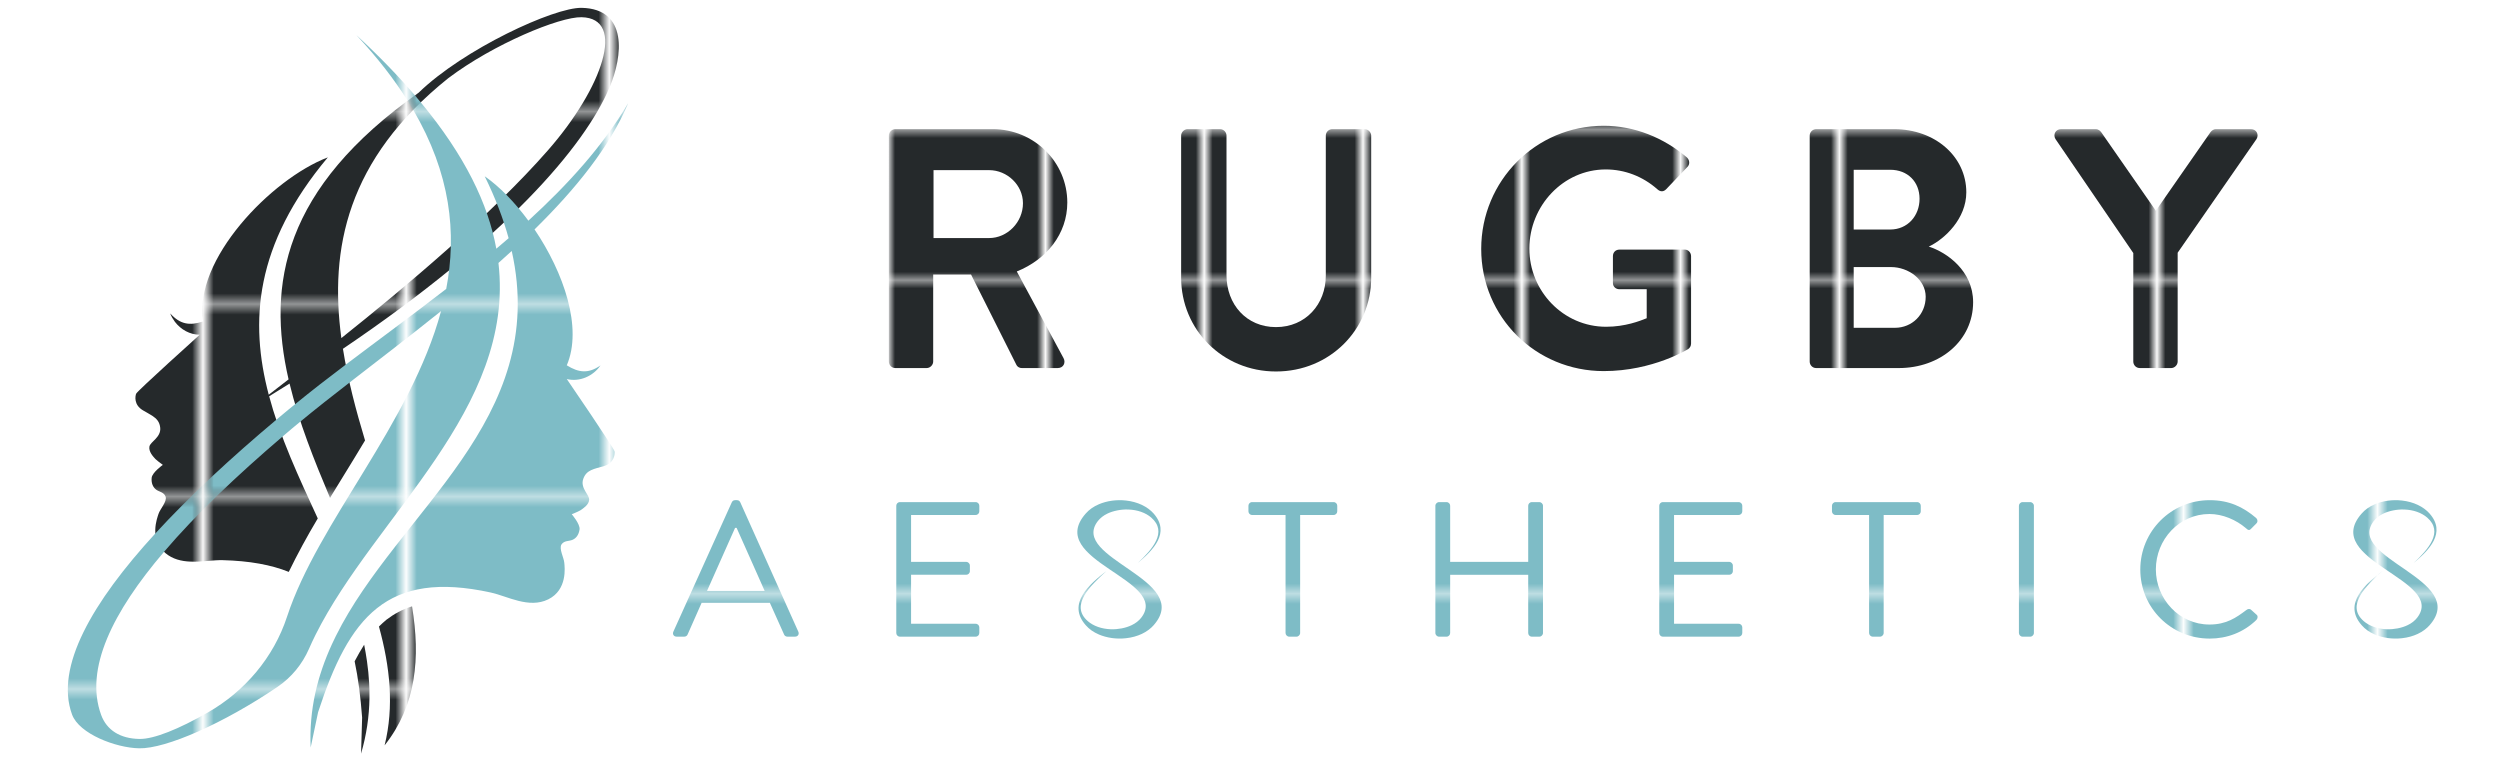
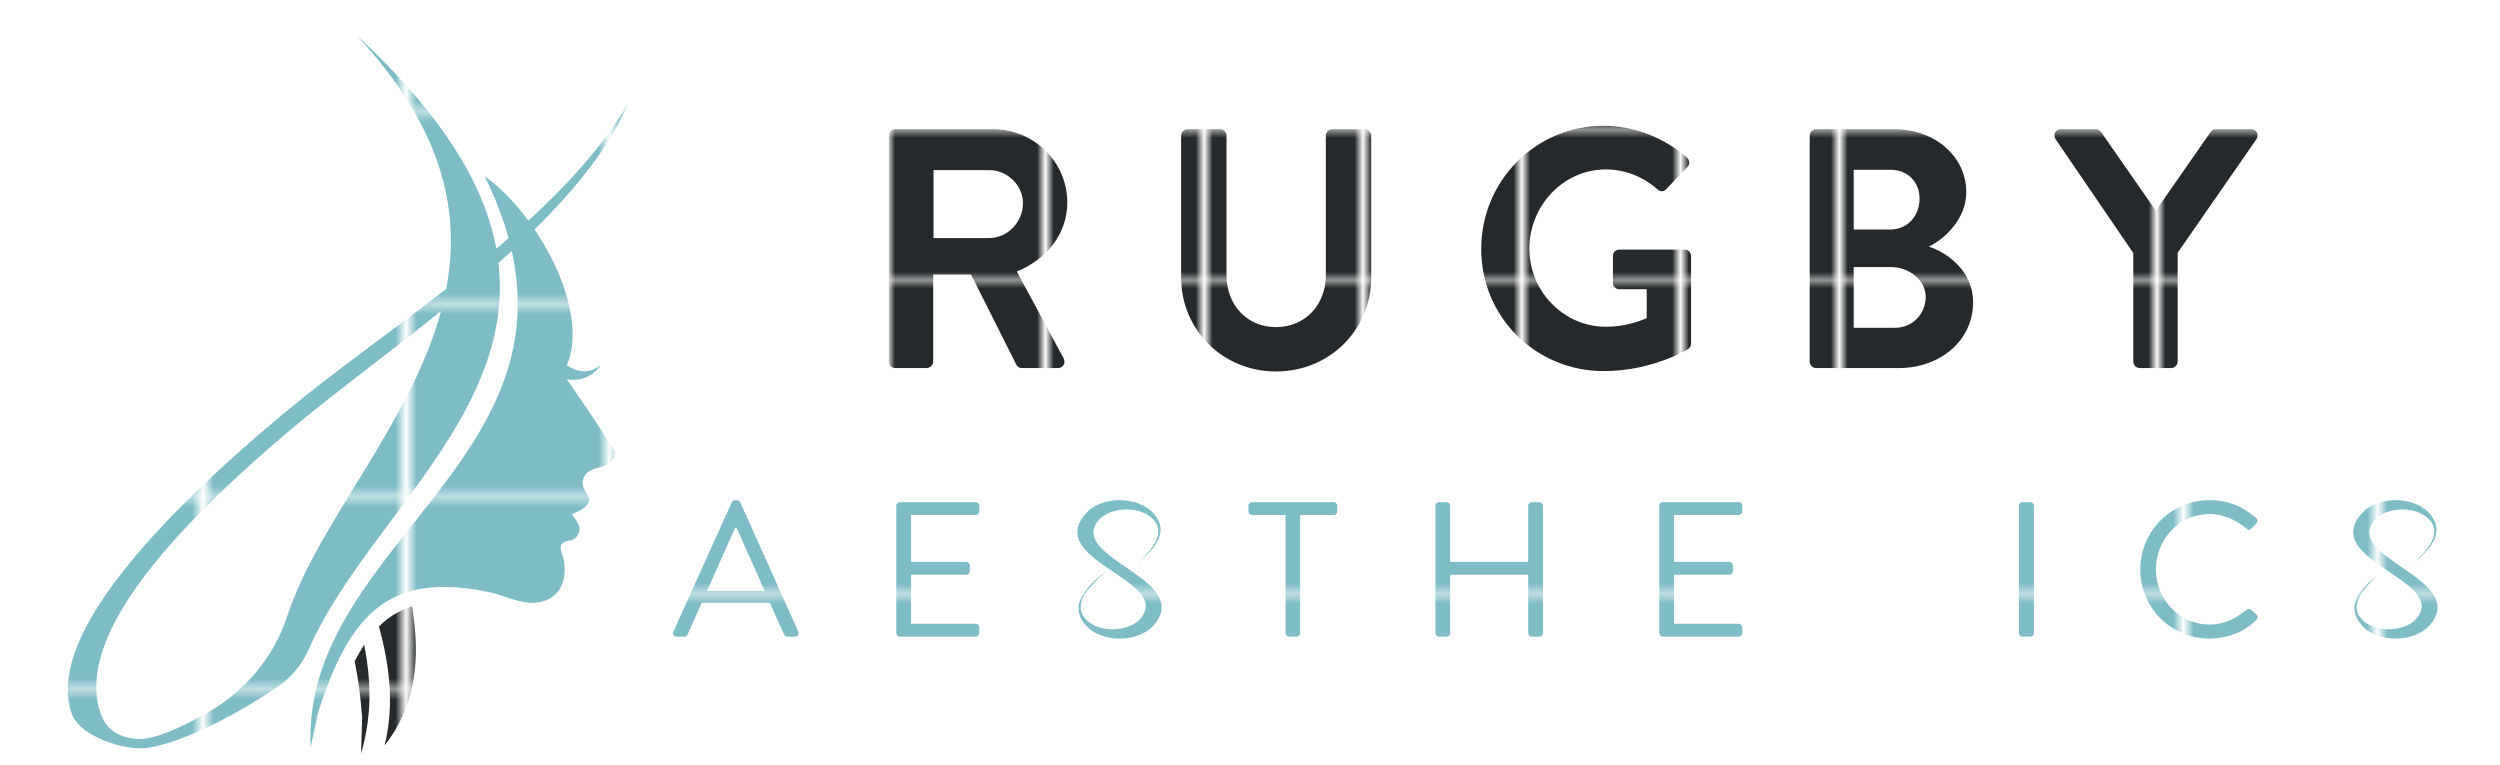
<svg xmlns="http://www.w3.org/2000/svg" xmlns:xlink="http://www.w3.org/1999/xlink" version="1.1" id="Layer_1" x="0px" y="0px" width="245px" height="75px" viewBox="0 0 245 75" enable-background="new 0 0 245 75" xml:space="preserve">
  <pattern width="18.032" height="17.5" patternUnits="userSpaceOnUse" id="Unnamed_Pattern_13" viewBox="0 -17.5 18.032 17.5" overflow="visible">
    <g>
      <polygon fill="none" points="0,-17.5 18.032,-17.5 18.032,0 0,0   " />
      <polygon fill-rule="evenodd" clip-rule="evenodd" fill="#7EBCC6" points="18.032,-17.5 0,-17.5 0,0 18.032,0   " />
    </g>
  </pattern>
  <pattern width="18.032" height="17.5" patternUnits="userSpaceOnUse" id="Unnamed_Pattern_18" viewBox="0 -17.5 18.032 17.5" overflow="visible">
    <g>
      <polygon fill="none" points="0,-17.5 18.032,-17.5 18.032,0 0,0   " />
      <polygon fill-rule="evenodd" clip-rule="evenodd" fill="#25292B" points="18.032,-17.5 0,-17.5 0,0 18.032,0   " />
    </g>
  </pattern>
  <g>
    <defs>
      <rect id="SVGID_1_" x="-23.883" y="-3.117" width="115.967" height="114.334" />
    </defs>
    <clipPath id="SVGID_2_">
      <use xlink:href="#SVGID_1_" overflow="visible" />
    </clipPath>
    <pattern id="SVGID_3_" xlink:href="#Unnamed_Pattern_18" patternTransform="matrix(1.048 0 0 -1.048 438.567 406.56)">
	</pattern>
    <path clip-path="url(#SVGID_2_)" fill="url(#SVGID_3_)" d="M37.866,60.736c-0.247,0.206-0.493,0.428-0.729,0.664   c1.085,3.945,1.499,7.839,0.555,11.643c3.126-3.951,3.508-8.575,2.689-13.622C39.432,59.719,38.613,60.166,37.866,60.736" />
    <pattern id="SVGID_4_" xlink:href="#Unnamed_Pattern_18" patternTransform="matrix(1.048 0 0 -1.048 438.567 406.56)">
	</pattern>
-     <path clip-path="url(#SVGID_2_)" fill="url(#SVGID_4_)" d="M57.004,0.769c-2.694-0.06-11.593,4.054-15.979,8.317   C27.732,18.458,26.147,27.893,28.28,37.18c-0.811,0.625-1.465,1.129-1.945,1.502C24.456,31.54,24.938,24,32.129,15.42h-0.001h0.001   C26.54,17.559,18.907,25.518,19.908,31.5c-1.334,0.443-2.257,0.288-3.233-0.789c0.058,0.15,0.126,0.294,0.205,0.433   c0.05,0.089,0.11,0.172,0.169,0.255c0.032,0.046,0.059,0.097,0.094,0.143c0.579,0.756,1.471,1.263,2.432,1.259   c-0.002,0.001-6.146,5.53-6.236,5.786c-0.086,0.224-0.249,1.088,0.673,1.627c0.335,0.199,0.643,0.358,0.903,0.527   c0.433,0.283,0.732,0.597,0.788,1.193c0.079,0.938-0.973,1.354-1.061,1.83c-0.087,0.491,0.355,0.972,0.59,1.221h0l0,0   c0.014,0.014,0.036,0.031,0.052,0.045c0.24,0.221,0.673,0.527,0.673,0.527s-1.046,0.744-1.094,1.269   c-0.051,0.538,0.137,0.93,0.435,1.155c0.076,0.058,0.164,0.103,0.253,0.142c0.088,0.041,0.18,0.077,0.266,0.121   c0.173,0.087,0.329,0.202,0.413,0.425c0.166,0.463-0.546,1.23-0.688,1.67c-0.14,0.425-0.95,2.507,0.667,3.865   c0.712,0.598,1.563,0.796,2.435,0.834c1.108,0.048,2.246-0.164,3.166-0.143c2.643,0.068,4.775,0.459,6.489,1.151h0   c0.841-1.726,1.79-3.48,2.842-5.239c-0.914-1.987-1.839-3.976-2.673-5.983c-0.419-1.011-0.814-2.026-1.174-3.048   c-0.027-0.075-0.055-0.148-0.081-0.224c-0.313-0.9-0.591-1.806-0.834-2.717c0.675-0.417,1.344-0.832,1.999-1.245   c0.909,3.763,2.405,7.5,3.964,11.197c0.423-0.7,0.861-1.397,1.303-2.125c0.697-1.14,1.429-2.317,2.13-3.498   c-0.893-2.96-1.687-5.966-2.167-8.982c15.935-10.775,23.651-19.777,26.13-25.623C61.026,5.523,61.565,0.86,57.004,0.769    M53.707,14.719c-5.55,6.345-14.034,13.458-20.255,18.413c-1.172-8.728,0.532-17.504,10.476-25.468   c4.438-3.353,10.919-6.025,13.061-5.977C61.421,1.777,59.064,8.599,53.707,14.719" />
    <pattern id="SVGID_5_" xlink:href="#Unnamed_Pattern_18" patternTransform="matrix(1.048 0 0 -1.048 438.567 406.56)">
	</pattern>
    <path clip-path="url(#SVGID_2_)" fill="url(#SVGID_5_)" d="M36.176,66.928c-0.038-0.717-0.111-1.434-0.214-2.142   c-0.078-0.536-0.167-1.07-0.275-1.603c-0.329,0.521-0.627,1.044-0.933,1.625c0.347,1.633,0.582,3.473,0.734,5.51l-0.104,3.536   c0.54-1.844,0.793-3.645,0.824-5.42C36.216,67.93,36.202,67.428,36.176,66.928" />
    <pattern id="SVGID_6_" xlink:href="#Unnamed_Pattern_13" patternTransform="matrix(1.048 0 0 -1.048 438.563 406.56)">
	</pattern>
    <path clip-path="url(#SVGID_2_)" fill-rule="evenodd" clip-rule="evenodd" fill="url(#SVGID_6_)" d="M55.545,37.146   c1.258,0.313,2.598-0.292,3.309-1.339c-1.168,0.813-2.103,0.744-3.309-0.005c1.573-3.677-0.298-9.084-3.161-13.319   c4.028-3.953,7.373-8.097,9.17-12.357c-2.454,4.159-5.886,7.948-9.774,11.501c-1.335-1.811-2.833-3.347-4.277-4.351   c1.051,2.136,1.816,4.154,2.342,6.067c-0.398,0.346-0.803,0.691-1.206,1.031c-0.798-4.378-3.062-9.111-7.412-14.35   c-0.18-0.228-0.372-0.451-0.568-0.68c-1.626-1.897-3.522-3.863-5.728-5.897c2.052,2.193,3.703,4.329,5.017,6.417   c0.19,0.297,0.371,0.595,0.541,0.893c3.676,6.269,4.288,12.085,3.24,17.558c-3.292,2.55-6.656,5.004-9.849,7.422   c-1.716,1.295-3.384,2.586-4.962,3.878c-0.202,0.158-0.398,0.318-0.595,0.482c-0.42,0.346-0.834,0.697-1.249,1.042   c-4.383,3.682-8.484,7.464-11.848,11.137c-6.184,6.74-9.865,13.105-8.165,17.748c0.696,1.896,4.292,3.267,6.571,3.31   c2.62,0.059,8.304-2.454,13.553-6.014c0.007-0.005,0.015-0.01,0.022-0.016c1.355-0.917,2.412-2.211,3.069-3.709   c0.203-0.465,0.419-0.927,0.648-1.387c5.833-11.661,19.577-22.121,17.924-36.439c0.441-0.393,0.872-0.78,1.302-1.174   c3.718,16.629-11.152,25.496-17.234,37.731c-0.133,0.271-0.266,0.542-0.389,0.813c-1.417,3.092-2.251,6.402-2.082,10.115   l0.728-3.458c3.04-9.339,6.737-13.957,16.936-11.726c1.622,0.356,3.725,1.6,5.622,0.665c1.891-0.936,1.615-3.15,1.567-3.598   c-0.031-0.462-0.542-1.376-0.27-1.785c0.27-0.392,0.711-0.297,1.066-0.445c0.362-0.149,0.623-0.483,0.703-1.02   c0.074-0.521-0.765-1.493-0.765-1.493s0.573-0.224,0.844-0.382c0.272-0.187,0.844-0.549,0.861-1.043   c0.026-0.483-0.893-1.141-0.58-2.03c0.313-0.907,1.042-0.966,2.051-1.27c1.008-0.308,1.058-1.183,1.025-1.422   C60.226,43.983,55.545,37.146,55.545,37.146 M28.132,60.428c-1.307,3.99-4.128,7.323-7.777,9.402   c-2.809,1.602-5.266,2.615-6.695,2.587c-1.88-0.032-3.203-0.861-3.75-2.36c-1.642-4.5,1.131-10.084,6.162-15.975   c3.15-3.698,7.193-7.523,11.592-11.279c0.304-0.259,0.611-0.521,0.919-0.781c0.282-0.237,0.574-0.479,0.866-0.717   c1.482-1.227,3.103-2.497,4.802-3.814c2.854-2.215,5.929-4.558,8.974-7.007C40.255,41.511,31.165,51.168,28.132,60.428" />
    <pattern id="SVGID_7_" xlink:href="#Unnamed_Pattern_18" patternTransform="matrix(0.819 0 0 -0.819 -1344.31 -1432.408)">
	</pattern>
    <path clip-path="url(#SVGID_2_)" fill="url(#SVGID_7_)" d="M111.139,12.763c0-0.262,0.234-0.498,0.497-0.498h2.491   c0.288,0,0.498,0.236,0.498,0.498v10.723c0,2.229,1.519,3.986,3.801,3.986c2.28,0,3.828-1.758,3.828-3.959v-10.75   c0-0.262,0.209-0.498,0.497-0.498h2.491c0.263,0,0.498,0.236,0.498,0.498v10.906c0,3.984-3.172,7.211-7.314,7.211   c-4.115,0-7.287-3.227-7.287-7.211V12.763z" />
    <pattern id="SVGID_8_" xlink:href="#Unnamed_Pattern_18" patternTransform="matrix(0.819 0 0 -0.819 -1344.31 -1432.408)">
	</pattern>
    <path clip-path="url(#SVGID_2_)" fill="url(#SVGID_8_)" d="M143.605,12.003c2.359,0,4.613,0.918,6.396,2.439   c0.209,0.209,0.236,0.523,0.025,0.732l-1.625,1.703c-0.209,0.211-0.445,0.211-0.68,0c-1.129-0.994-2.518-1.52-3.961-1.52   c-3.276,0-5.871,2.805-5.871,6.082c0,3.252,2.595,6.004,5.898,6.004c1.467,0,2.594-0.445,3.119-0.654v-2.229h-2.098   c-0.289,0-0.498-0.209-0.498-0.473v-2.07c0-0.291,0.209-0.5,0.498-0.5h5.033c0.264,0,0.473,0.238,0.473,0.5v6.713   c0,0.209-0.105,0.338-0.209,0.418c0,0-2.701,1.703-6.502,1.703c-5.217,0-9.411-4.141-9.411-9.385S138.389,12.003,143.605,12.003" />
    <pattern id="SVGID_9_" xlink:href="#Unnamed_Pattern_18" patternTransform="matrix(0.819 0 0 -0.819 -1344.31 -1432.408)">
	</pattern>
    <path clip-path="url(#SVGID_2_)" fill="url(#SVGID_9_)" d="M159.428,12.763c0-0.262,0.209-0.496,0.498-0.496h6.002   c3.121,0,5.533,2.096,5.533,4.85c0,2.02-1.652,3.59-2.883,4.168c1.389,0.445,3.406,1.861,3.406,4.271   c0,2.938-2.518,5.061-5.715,5.061h-6.344c-0.289,0-0.498-0.236-0.498-0.498V12.763z M165.615,19.974   c1.336,0,2.254-1.049,2.254-2.361c0-1.311-0.918-2.229-2.254-2.229h-2.805v4.59H165.615z M165.982,27.524   c1.311,0,2.357-1.021,2.357-2.387c0-1.311-1.311-2.279-2.672-2.279h-2.857v4.666H165.982z" />
    <pattern id="SVGID_10_" xlink:href="#Unnamed_Pattern_18" patternTransform="matrix(0.819 0 0 -0.819 -1344.31 -1432.408)">
	</pattern>
    <path clip-path="url(#SVGID_2_)" fill="url(#SVGID_10_)" d="M184.291,21.782l-5.979-8.756c-0.209-0.342,0-0.76,0.42-0.76h2.674   c0.213,0,0.342,0.129,0.422,0.234l4.193,6.029l4.195-6.029c0.078-0.105,0.209-0.234,0.418-0.234h2.699   c0.422,0,0.631,0.418,0.422,0.76l-6.057,8.73v8.361c0,0.262-0.236,0.498-0.496,0.498h-2.412c-0.289,0-0.5-0.236-0.5-0.498V21.782z" />
    <pattern id="SVGID_11_" xlink:href="#Unnamed_Pattern_18" patternTransform="matrix(0.819 0 0 -0.819 -1344.31 -1432.408)">
	</pattern>
-     <path clip-path="url(#SVGID_2_)" fill="url(#SVGID_11_)" d="M98.77,8.453c0-0.262,0.209-0.498,0.497-0.498h7.497   c3.147,0,5.716,2.518,5.716,5.637c0,2.412-1.598,4.379-3.88,5.297l3.592,6.66c0.184,0.338,0,0.76-0.446,0.76h-2.753   c-0.235,0-0.368-0.133-0.419-0.238l-3.488-6.945h-2.909v6.684c0,0.262-0.235,0.5-0.498,0.5h-2.412c-0.288,0-0.497-0.238-0.497-0.5   V8.453z M106.476,16.32c1.389,0,2.596-1.207,2.596-2.676c0-1.389-1.207-2.541-2.596-2.541h-4.274v5.217H106.476z" />
  </g>
  <pattern id="SVGID_12_" xlink:href="#Unnamed_Pattern_18" patternTransform="matrix(0.819 0 0 -0.819 -1344.31 -1432.408)">
</pattern>
  <path fill="url(#SVGID_12_)" d="M87.107,13.294c0-0.335,0.267-0.635,0.634-0.635h9.563c4.014,0,7.292,3.211,7.292,7.19  c0,3.077-2.039,5.584-4.95,6.755l4.582,8.496c0.235,0.432,0,0.969-0.569,0.969h-3.511c-0.3,0-0.469-0.169-0.535-0.303l-4.449-8.861  h-3.711v8.526c0,0.335-0.3,0.638-0.635,0.638h-3.077c-0.368,0-0.634-0.303-0.634-0.638V13.294z M96.938,23.329  c1.772,0,3.312-1.538,3.312-3.412c0-1.772-1.54-3.243-3.312-3.243h-5.452v6.655H96.938z" />
  <pattern id="SVGID_13_" xlink:href="#Unnamed_Pattern_18" patternTransform="matrix(0.819 0 0 -0.819 -1344.31 -1432.408)">
</pattern>
  <path fill="url(#SVGID_13_)" d="M115.75,13.294c0-0.335,0.299-0.635,0.634-0.635h3.178c0.368,0,0.635,0.3,0.635,0.635v13.677  c0,2.844,1.938,5.085,4.848,5.085c2.909,0,4.884-2.242,4.884-5.049V13.294c0-0.335,0.267-0.635,0.634-0.635h3.178  c0.335,0,0.635,0.3,0.635,0.635v13.912c0,5.083-4.046,9.199-9.33,9.199c-5.249,0-9.295-4.116-9.295-9.199V13.294z" />
  <pattern id="SVGID_14_" xlink:href="#Unnamed_Pattern_18" patternTransform="matrix(0.819 0 0 -0.819 -1344.31 -1432.408)">
</pattern>
  <path fill="url(#SVGID_14_)" d="M157.165,12.325c3.011,0,5.886,1.17,8.159,3.11c0.267,0.267,0.303,0.669,0.033,0.936l-2.072,2.173  c-0.267,0.269-0.569,0.269-0.867,0c-1.44-1.27-3.211-1.938-5.053-1.938c-4.179,0-7.488,3.578-7.488,7.758  c0,4.147,3.31,7.659,7.522,7.659c1.872,0,3.31-0.568,3.979-0.836v-2.843h-2.676c-0.368,0-0.635-0.267-0.635-0.602v-2.641  c0-0.372,0.267-0.638,0.635-0.638h6.419c0.337,0,0.604,0.303,0.604,0.638v8.562c0,0.267-0.135,0.432-0.267,0.533  c0,0-3.444,2.172-8.294,2.172c-6.653,0-12.005-5.282-12.005-11.97C145.16,17.708,150.512,12.325,157.165,12.325" />
  <pattern id="SVGID_15_" xlink:href="#Unnamed_Pattern_18" patternTransform="matrix(0.819 0 0 -0.819 -1344.31 -1432.408)">
</pattern>
  <path fill="url(#SVGID_15_)" d="M177.35,13.294c0-0.334,0.267-0.634,0.634-0.634h7.657c3.98,0,7.057,2.673,7.057,6.187  c0,2.576-2.106,4.579-3.677,5.318c1.771,0.567,4.345,2.375,4.345,5.449c0,3.746-3.21,6.456-7.288,6.456h-8.094  c-0.367,0-0.634-0.301-0.634-0.637V13.294z M185.241,22.493c1.704,0,2.875-1.339,2.875-3.012c0-1.672-1.171-2.843-2.875-2.843  h-3.578v5.855H185.241z M185.709,32.124c1.672,0,3.009-1.303,3.009-3.043c0-1.673-1.672-2.909-3.409-2.909h-3.646v5.952H185.709z" />
  <pattern id="SVGID_16_" xlink:href="#Unnamed_Pattern_18" patternTransform="matrix(0.819 0 0 -0.819 -1344.31 -1432.408)">
</pattern>
  <path fill="url(#SVGID_16_)" d="M209.064,24.799l-7.625-11.169c-0.267-0.436,0-0.969,0.536-0.969h3.409  c0.271,0,0.438,0.166,0.538,0.299l5.349,7.692l5.352-7.692c0.102-0.133,0.267-0.299,0.533-0.299h3.445  c0.537,0,0.804,0.533,0.537,0.969l-7.727,11.137v10.666c0,0.335-0.302,0.637-0.633,0.637h-3.077c-0.368,0-0.638-0.301-0.638-0.637  V24.799z" />
  <pattern id="SVGID_17_" xlink:href="#Unnamed_Pattern_13" patternTransform="matrix(1 0 0 -1 81.485 21.691)">
</pattern>
  <path fill="url(#SVGID_17_)" d="M65.99,61.902l5.727-12.678c0.057-0.114,0.149-0.208,0.32-0.208h0.188  c0.169,0,0.264,0.094,0.321,0.208l5.688,12.678c0.113,0.245-0.037,0.49-0.32,0.49H77.16c-0.168,0-0.282-0.114-0.318-0.207  l-1.395-3.109h-6.688l-1.376,3.109c-0.036,0.093-0.151,0.207-0.319,0.207H66.31C66.028,62.393,65.877,62.147,65.99,61.902   M74.938,57.909c-0.922-2.054-1.826-4.127-2.75-6.178h-0.149l-2.75,6.178H74.938z" />
  <pattern id="SVGID_18_" xlink:href="#Unnamed_Pattern_13" patternTransform="matrix(1 0 0 -1 81.485 21.691)">
</pattern>
  <path fill="url(#SVGID_18_)" d="M87.835,49.563c0-0.188,0.15-0.356,0.357-0.356h7.422c0.208,0,0.359,0.169,0.359,0.356v0.547  c0,0.188-0.151,0.357-0.359,0.357h-6.329v4.597h5.407c0.188,0,0.356,0.17,0.356,0.358v0.546c0,0.208-0.168,0.359-0.356,0.359h-5.407  v4.802h6.329c0.208,0,0.359,0.169,0.359,0.358v0.546c0,0.189-0.151,0.36-0.359,0.36h-7.422c-0.208,0-0.357-0.171-0.357-0.36V49.563z  " />
  <pattern id="SVGID_19_" xlink:href="#Unnamed_Pattern_13" patternTransform="matrix(1 0 0 -1 81.485 21.691)">
</pattern>
  <path fill="url(#SVGID_19_)" d="M125.983,50.468h-3.278c-0.208,0-0.358-0.169-0.358-0.358v-0.547c0-0.189,0.15-0.357,0.358-0.357  h7.988c0.206,0,0.357,0.168,0.357,0.357v0.547c0,0.189-0.151,0.358-0.357,0.358h-3.279v11.566c0,0.188-0.169,0.359-0.356,0.359  h-0.717c-0.189,0-0.357-0.171-0.357-0.359V50.468z" />
  <pattern id="SVGID_20_" xlink:href="#Unnamed_Pattern_13" patternTransform="matrix(1 0 0 -1 81.485 21.691)">
</pattern>
  <path fill="url(#SVGID_20_)" d="M140.667,49.563c0-0.188,0.169-0.356,0.358-0.356h0.734c0.207,0,0.357,0.169,0.357,0.356v5.501  h7.648v-5.501c0-0.188,0.151-0.356,0.358-0.356h0.734c0.189,0,0.357,0.169,0.357,0.356v12.471c0,0.189-0.168,0.36-0.357,0.36h-0.734  c-0.207,0-0.358-0.171-0.358-0.36v-5.706h-7.648v5.706c0,0.189-0.15,0.36-0.357,0.36h-0.734c-0.189,0-0.358-0.171-0.358-0.36V49.563  z" />
  <pattern id="SVGID_21_" xlink:href="#Unnamed_Pattern_13" patternTransform="matrix(1 0 0 -1 81.485 21.691)">
</pattern>
  <path fill="url(#SVGID_21_)" d="M162.607,49.563c0-0.188,0.149-0.356,0.357-0.356h7.423c0.206,0,0.357,0.169,0.357,0.356v0.547  c0,0.188-0.151,0.357-0.357,0.357h-6.33v4.597h5.406c0.189,0,0.357,0.17,0.357,0.358v0.546c0,0.208-0.168,0.359-0.357,0.359h-5.406  v4.802h6.33c0.206,0,0.357,0.169,0.357,0.358v0.546c0,0.189-0.151,0.36-0.357,0.36h-7.423c-0.208,0-0.357-0.171-0.357-0.36V49.563z" />
  <pattern id="SVGID_22_" xlink:href="#Unnamed_Pattern_13" patternTransform="matrix(1 0 0 -1 81.485 21.691)">
</pattern>
-   <path fill="url(#SVGID_22_)" d="M183.17,50.468h-3.278c-0.207,0-0.359-0.169-0.359-0.358v-0.547c0-0.189,0.152-0.357,0.359-0.357  h7.987c0.206,0,0.357,0.168,0.357,0.357v0.547c0,0.189-0.151,0.358-0.357,0.358H184.6v11.566c0,0.188-0.17,0.359-0.356,0.359h-0.716  c-0.189,0-0.357-0.171-0.357-0.359V50.468z" />
  <pattern id="SVGID_23_" xlink:href="#Unnamed_Pattern_13" patternTransform="matrix(1 0 0 -1 81.485 21.691)">
</pattern>
  <path fill="url(#SVGID_23_)" d="M197.854,49.563c0-0.188,0.168-0.356,0.357-0.356h0.753c0.188,0,0.358,0.169,0.358,0.356v12.471  c0,0.189-0.17,0.36-0.358,0.36h-0.753c-0.189,0-0.357-0.171-0.357-0.36V49.563z" />
  <pattern id="SVGID_24_" xlink:href="#Unnamed_Pattern_13" patternTransform="matrix(1 0 0 -1 81.485 21.691)">
</pattern>
  <path fill="url(#SVGID_24_)" d="M216.55,49.017c1.901,0,3.277,0.659,4.559,1.752c0.151,0.151,0.168,0.377,0.017,0.527l-0.507,0.51  c-0.152,0.188-0.303,0.169-0.492-0.021c-0.978-0.847-2.314-1.413-3.597-1.413c-2.977,0-5.256,2.507-5.256,5.427  c0,2.9,2.279,5.405,5.256,5.405c1.64,0,2.601-0.659,3.597-1.411c0.189-0.151,0.34-0.131,0.454-0.057l0.566,0.51  c0.149,0.111,0.113,0.375-0.021,0.507c-1.28,1.243-2.899,1.829-4.575,1.829c-3.768,0-6.802-2.998-6.802-6.765  C209.748,52.049,212.782,49.017,216.55,49.017" />
  <pattern id="SVGID_25_" xlink:href="#Unnamed_Pattern_13" patternTransform="matrix(1 0 0 -1 81.485 21.691)">
</pattern>
  <path fill="url(#SVGID_25_)" d="M232.632,51.061c0.109-0.141,0.246-0.277,0.413-0.409c0.154-0.119,0.327-0.227,0.522-0.32  c0.267-0.129,0.598-0.24,0.975-0.313c0.337-0.066,0.698-0.102,1.07-0.087c0.468,0.016,0.888,0.097,1.252,0.226  c0.398,0.139,0.735,0.337,1,0.566c1.629,1.409,0.097,3.116-1.321,4.449c1.5-1.265,3.214-2.953,1.559-4.843  c-0.286-0.326-0.677-0.625-1.168-0.855c-0.441-0.209-0.962-0.36-1.554-0.425c-0.48-0.053-0.939-0.04-1.36,0.017  c-0.479,0.066-0.916,0.192-1.275,0.344c-0.274,0.116-0.516,0.251-0.728,0.4c-0.216,0.151-0.407,0.323-0.575,0.517  c-4.047,4.593,8.331,6.485,5.438,10.21c-0.109,0.142-0.245,0.276-0.412,0.409c-0.154,0.118-0.326,0.227-0.522,0.318  c-0.266,0.129-0.598,0.242-0.974,0.315c-0.337,0.063-0.699,0.101-1.072,0.087c-0.466-0.019-0.886-0.099-1.251-0.228  c-0.398-0.138-0.735-0.337-1-0.565c-1.815-1.571,0.299-3.514,1.798-4.894l0.019-0.016c-1.609,1.26-3.904,3.168-2.022,5.305  c0.168,0.192,0.359,0.366,0.575,0.518c0.212,0.147,0.453,0.283,0.728,0.4c0.359,0.151,0.796,0.276,1.275,0.343  c0.421,0.057,0.88,0.068,1.36,0.016c0.592-0.063,1.112-0.216,1.554-0.423c0.491-0.23,0.882-0.531,1.168-0.857  C242.018,56.793,229.785,54.727,232.632,51.061" />
  <pattern id="SVGID_26_" xlink:href="#Unnamed_Pattern_13" patternTransform="matrix(1 0 0 -1 81.485 21.691)">
</pattern>
  <path fill="url(#SVGID_26_)" d="M107.592,51.061c0.109-0.141,0.247-0.277,0.414-0.409c0.152-0.119,0.326-0.227,0.521-0.32  c0.267-0.129,0.598-0.24,0.974-0.313c0.335-0.066,0.699-0.102,1.072-0.087c0.466,0.016,0.886,0.097,1.25,0.226  c0.399,0.139,0.737,0.337,1.001,0.566c1.629,1.409,0.094,3.116-1.32,4.449c1.5-1.265,3.211-2.953,1.557-4.843  c-0.286-0.326-0.678-0.625-1.167-0.855c-0.442-0.209-0.964-0.36-1.556-0.425c-0.479-0.053-0.939-0.04-1.359,0.017  c-0.481,0.066-0.917,0.192-1.276,0.344c-0.274,0.116-0.516,0.251-0.729,0.4c-0.214,0.151-0.405,0.323-0.574,0.517  c-4.045,4.593,8.331,6.485,5.439,10.21c-0.109,0.142-0.246,0.276-0.414,0.409c-0.153,0.118-0.326,0.227-0.521,0.318  c-0.265,0.129-0.598,0.242-0.974,0.315c-0.335,0.063-0.699,0.101-1.071,0.087c-0.466-0.019-0.885-0.099-1.25-0.228  c-0.399-0.138-0.737-0.337-1.001-0.565c-1.816-1.571,0.301-3.514,1.799-4.894l0.019-0.016c-1.61,1.26-3.906,3.168-2.024,5.305  c0.168,0.192,0.36,0.366,0.574,0.518c0.213,0.147,0.455,0.283,0.729,0.4c0.36,0.151,0.795,0.276,1.276,0.343  c0.42,0.057,0.88,0.068,1.359,0.016c0.592-0.063,1.114-0.216,1.556-0.423c0.489-0.23,0.881-0.531,1.167-0.857  C116.977,56.793,104.746,54.727,107.592,51.061" />
</svg>